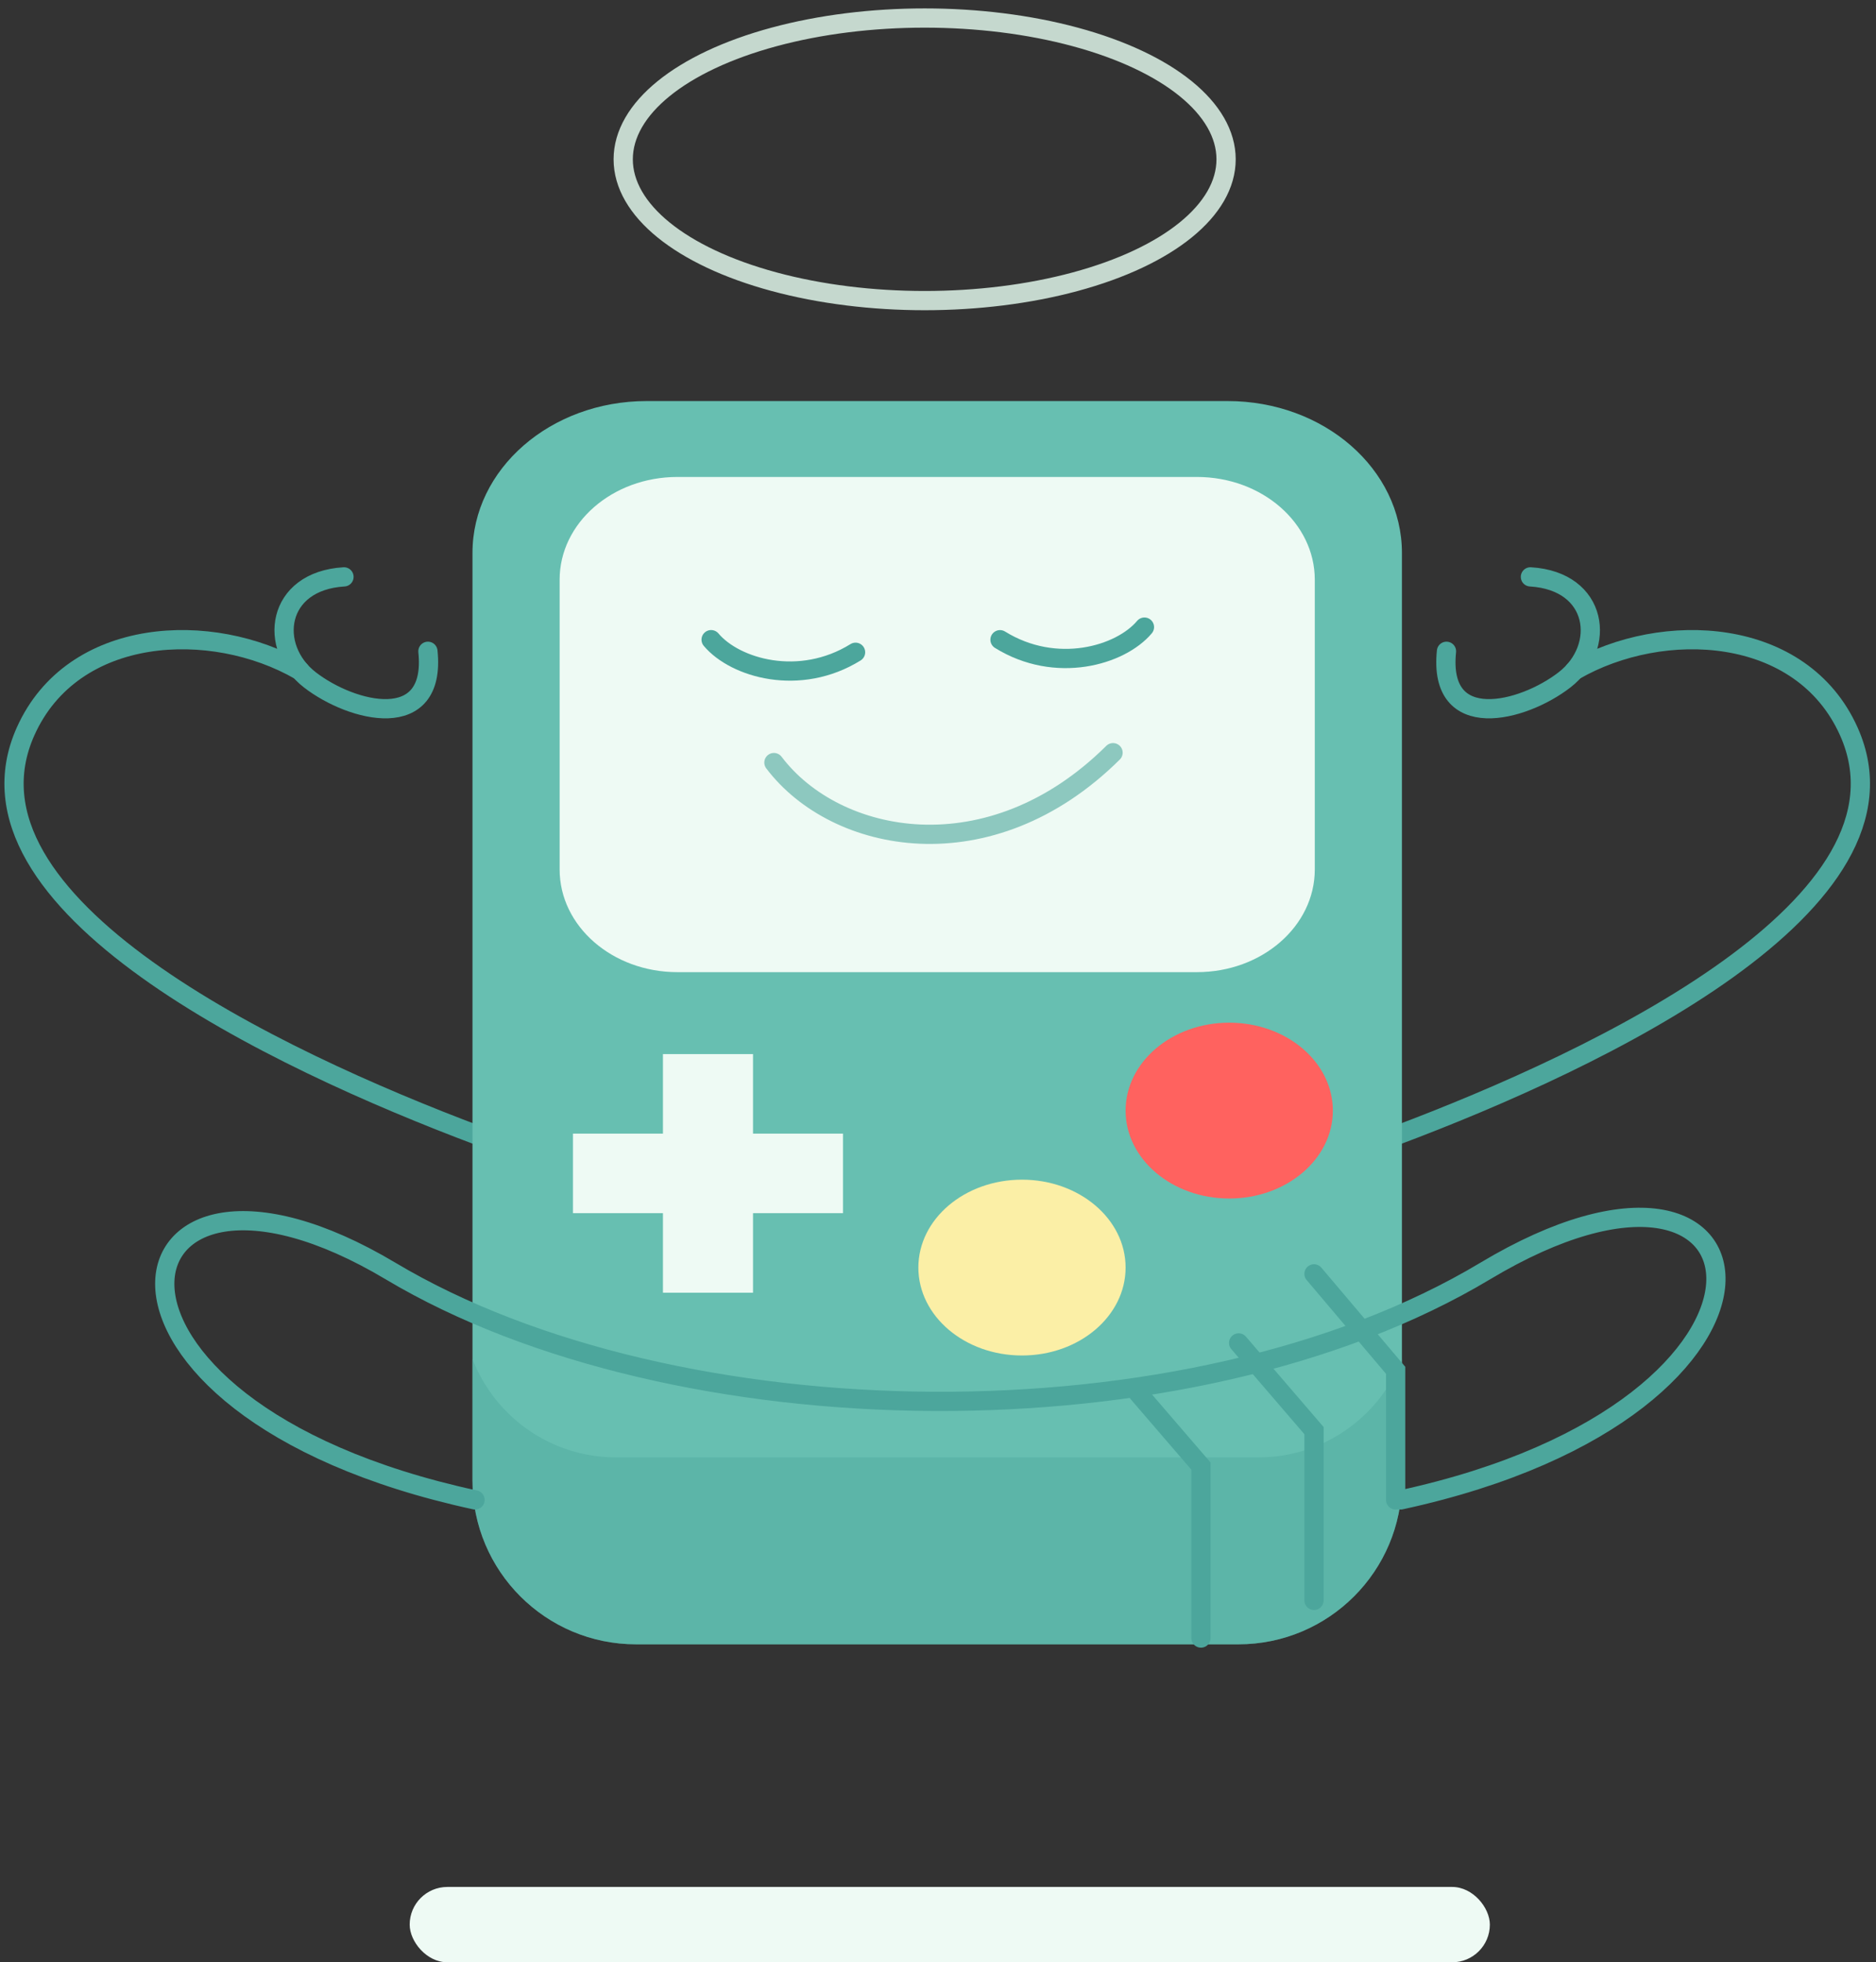
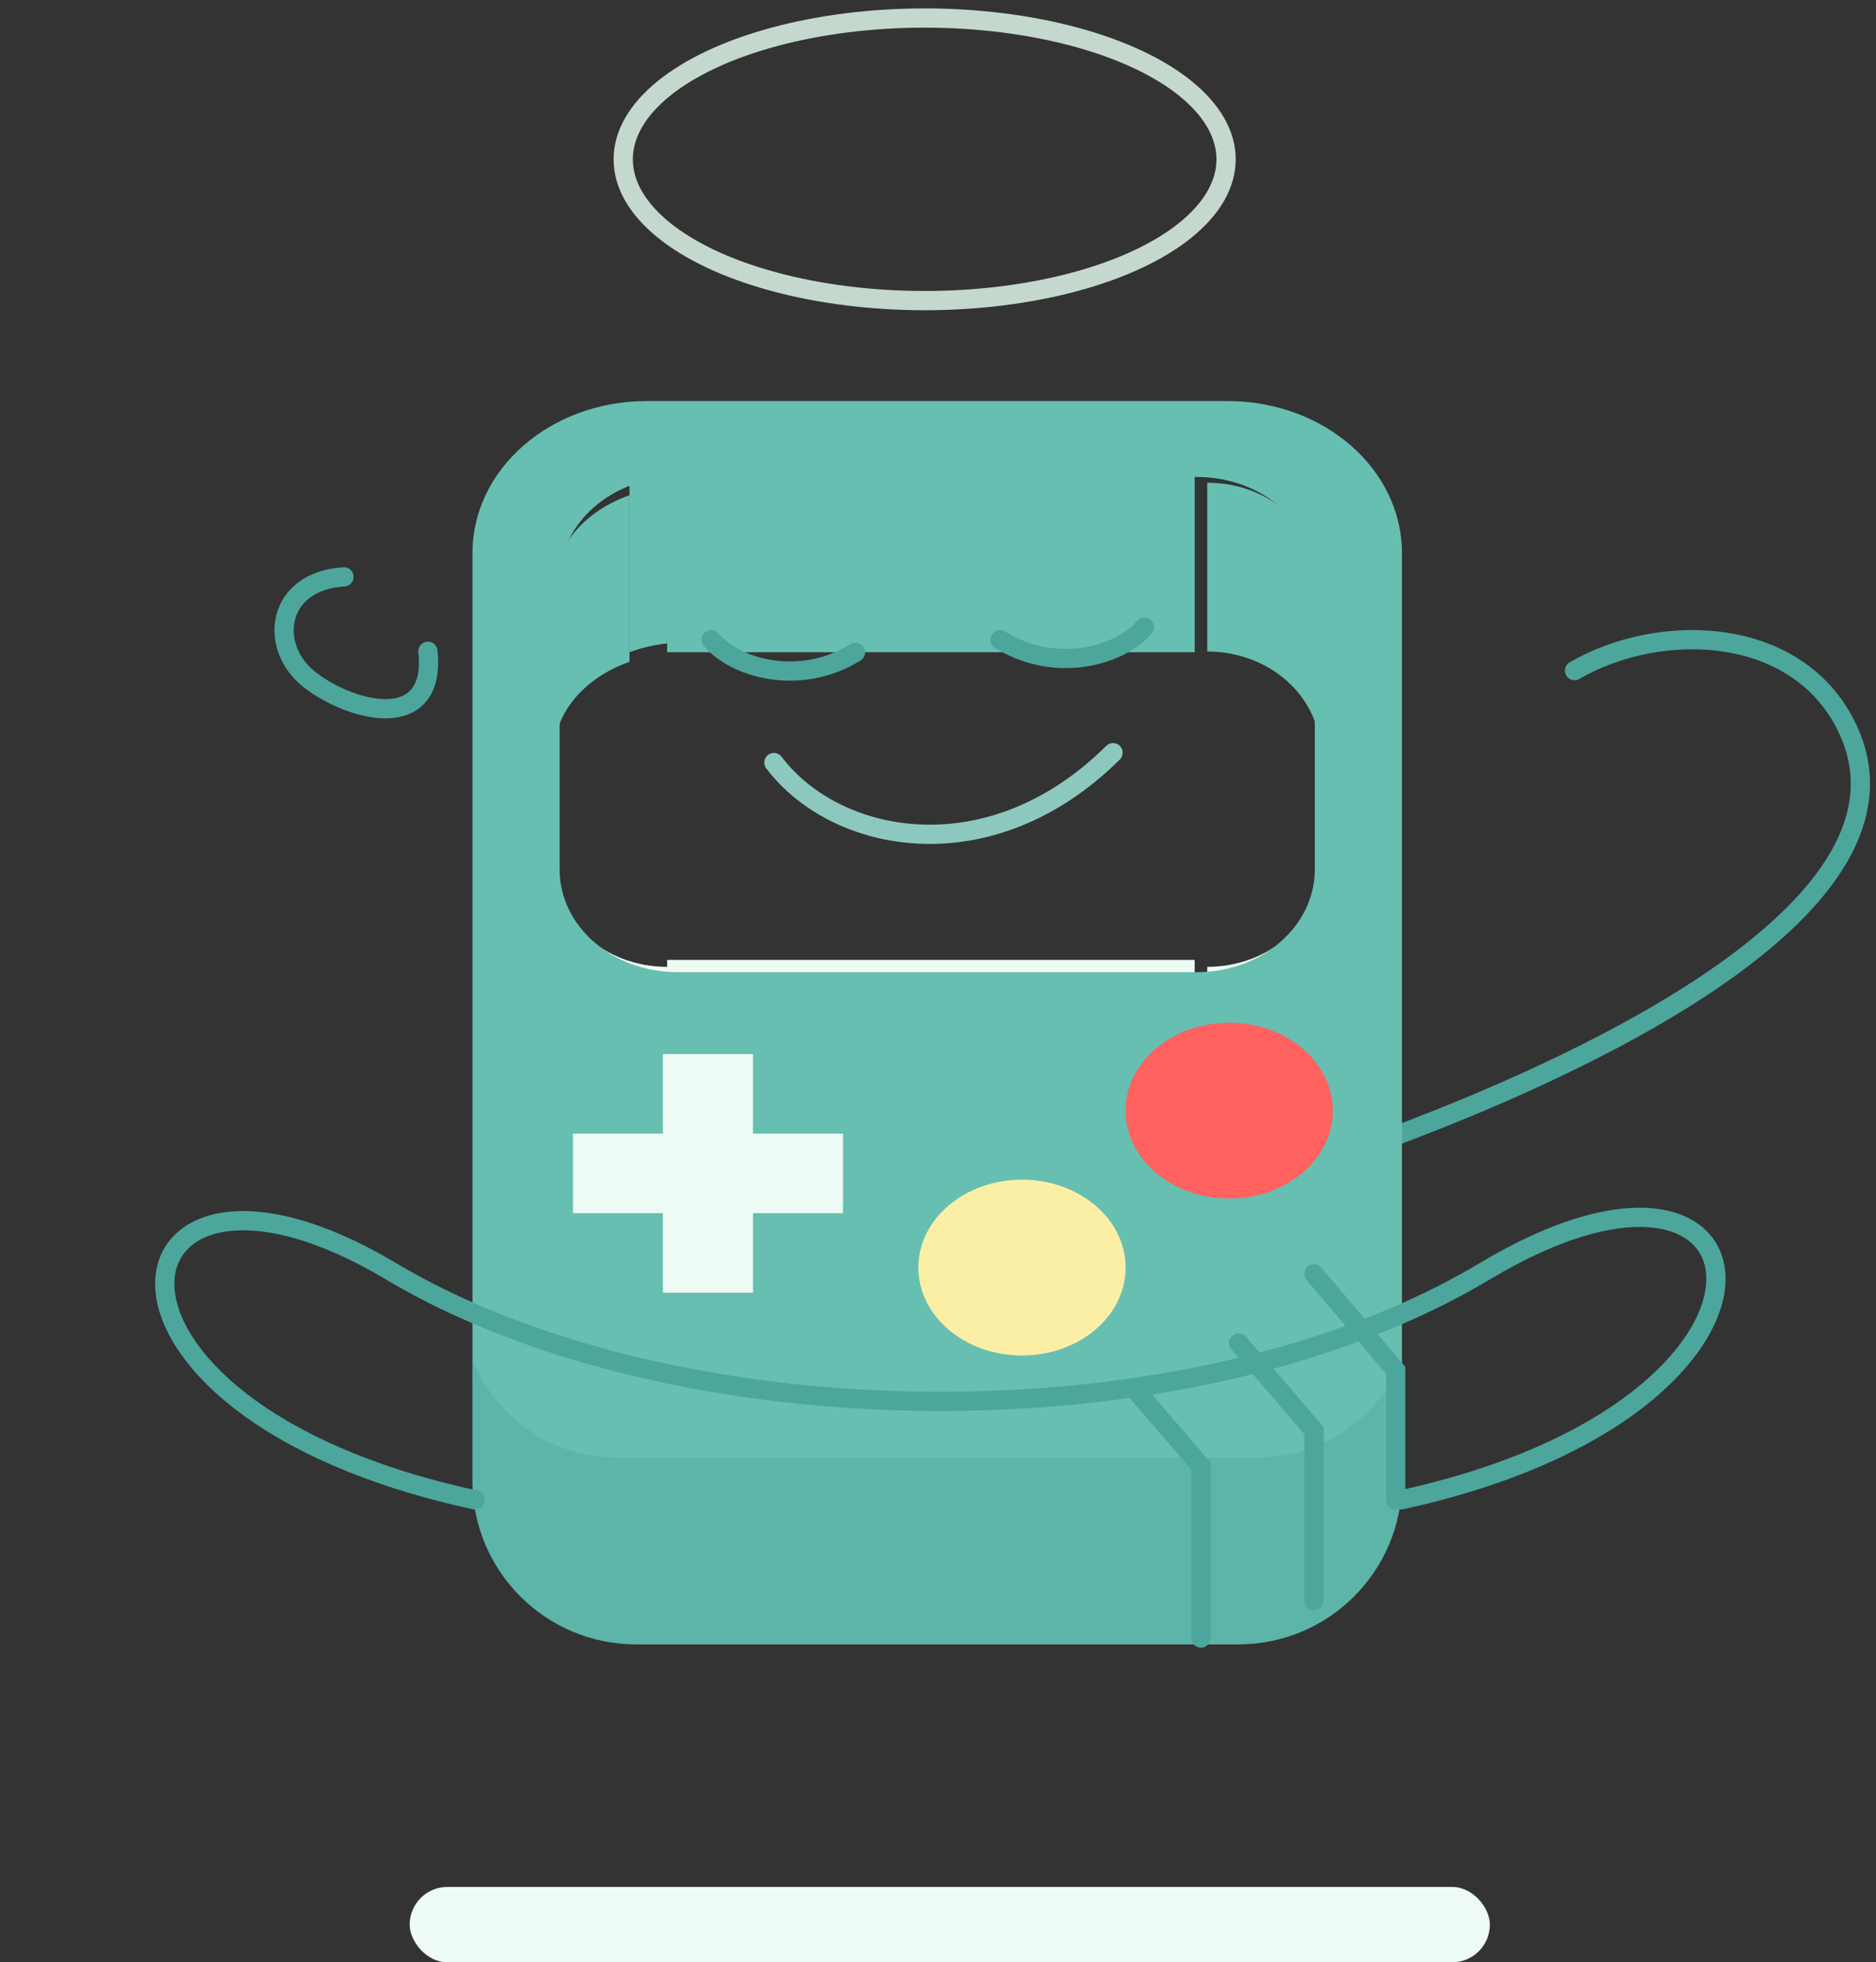
<svg xmlns="http://www.w3.org/2000/svg" width="195px" height="204px" viewBox="0 0 195 204" version="1.1">
  <rect x="0" y="0" width="195" height="204" fill="#333333" stroke="none" />
  <title>Group 254</title>
  <desc>Created with Sketch.</desc>
  <g id="Master" stroke="none" stroke-width="1" fill="none" fill-rule="evenodd">
    <g id="Desktop-04" transform="translate(-943, -1700)">
      <g id="Group-2-Copy" transform="translate(895, 1656)">
        <g id="Group-3" transform="translate(42, -7)">
          <g id="Group-254" transform="translate(7.169, 52.875)">
-             <path d="M48.595,116.194 C27.344,108.215 -6.51,92.051 1.489,74.167 C6.395,63.198 20.86,62.562 30.002,67.839" id="Stroke-1" stroke="#4CA69C" stroke-width="2" stroke-linecap="round" />
            <path d="M34.586,58.097 C27.499,58.526 26.669,65.42 31.043,68.805 C35.417,72.189 44.197,74.4 43.311,65.834" id="Stroke-3" stroke="#4CA69C" stroke-width="2" stroke-linecap="round" />
-             <path d="M155.35,58.097 C148.263,58.526 147.432,65.42 151.807,68.805 C156.181,72.189 164.96,74.4 164.075,65.834" id="Stroke-3-Copy" stroke="#4CA69C" stroke-width="2" stroke-linecap="round" transform="translate(156.63, 64.951) scale(-1, 1) translate(-156.63, -64.951) " />
            <path d="M143.901,116.194 C165.152,108.215 199.006,92.051 191.007,74.167 C186.101,63.198 171.636,62.562 162.494,67.839" id="Stroke-5" stroke="#4CA69C" stroke-width="2" stroke-linecap="round" />
            <polygon id="Fill-9" fill="#67BFB1" points="68.179 65.931 123.012 65.931 123.012 47.653 68.179 47.653" />
-             <path d="M69.893,65.931 L69.893,65.79 L69.893,65.642 L69.893,65.487 L69.893,65.33 L69.893,65.173 L69.893,65.019 L69.893,64.871 L69.893,64.731 L69.893,62.736 L69.893,60.622 L69.893,58.427 L69.893,56.193 L69.893,53.958 L69.893,51.764 L69.893,49.65 L69.893,47.656 C70.055,47.654 70.219,47.653 70.38,47.653 L70.38,65.927 C70.219,65.927 70.055,65.928 69.893,65.931" id="Fill-11" fill="#67BFB1" />
            <path d="M64.262,65.931 L64.262,65.78 L64.262,65.621 L64.262,65.456 L64.262,65.287 L64.262,65.119 L64.262,64.955 L64.262,64.796 L64.262,64.646 L64.262,62.625 L64.262,60.482 L64.262,58.258 L64.262,55.993 L64.262,53.729 L64.262,51.504 L64.262,49.361 L64.262,47.34 C65.86,46.739 67.625,46.388 69.484,46.347 L69.484,48.375 L69.484,50.526 L69.484,52.759 L69.484,55.032 L69.484,57.305 L69.484,59.537 L69.484,61.688 L69.484,63.717 L69.484,63.86 L69.484,64.01 L69.484,64.167 L69.484,64.327 L69.484,64.487 L69.484,64.644 L69.484,64.795 L69.484,64.938 C67.625,64.979 65.86,65.33 64.262,65.931" id="Fill-12" fill="#67BFB1" />
            <path d="M136.068,58.825 L136.068,76.375 C136.068,70.568 130.804,65.856 124.318,65.856 L124.318,48.306 C130.804,48.306 136.068,53.018 136.068,58.825" id="Fill-13" fill="#67BFB1" />
            <path d="M64.262,66.925 C59.641,68.559 56.429,72.176 56.429,76.375 L56.429,59.061 C56.429,54.862 59.641,51.245 64.262,49.611 L64.262,51.493 L64.262,53.489 L64.262,55.561 L64.262,57.67 L64.262,59.78 L64.262,61.85 L64.262,63.847 L64.262,65.729 L64.262,65.868 L64.262,66.016 L64.262,66.169 L64.262,66.326 L64.262,66.483 L64.262,66.637 L64.262,66.785 L64.262,66.925 Z" id="Fill-14" fill="#67BFB1" />
            <polygon id="Fill-18" fill="#EEFAF4" points="68.179 116.194 123.012 116.194 123.012 97.917 68.179 97.917" />
            <path d="M68.179,98.64 L68.179,116.194 C61.688,116.194 56.429,111.488 56.429,105.679 L56.429,88.125 C56.429,93.934 61.688,98.64 68.179,98.64" id="Fill-19" fill="#EEFAF4" />
-             <path d="M123.636,47.653 C130.499,47.653 136.068,52.447 136.068,58.355 L136.068,88.527 C136.068,94.435 130.499,99.222 123.636,99.222 L68.852,99.222 C61.99,99.222 56.429,94.435 56.429,88.527 L56.429,58.355 C56.429,52.447 61.99,47.653 68.852,47.653 L123.636,47.653 Z" id="Fill-20" fill="#EEFAF4" />
            <path d="M136.068,88.125 L136.068,105.679 C136.068,111.488 130.804,116.194 124.318,116.194 L124.318,98.64 C130.804,98.64 136.068,93.934 136.068,88.125" id="Fill-21" fill="#EEFAF4" />
            <path d="M137.373,116.194 L137.373,133.84 C137.373,138.873 132.55,142.958 126.606,142.958 C120.655,142.958 115.831,138.873 115.831,133.84 L115.831,116.194 C115.831,121.228 120.655,125.313 126.606,125.313 C132.55,125.313 137.373,121.228 137.373,116.194" id="Fill-27" fill="#FF625F" />
            <polygon id="Fill-28" fill="#EEFAF4" points="58.387 143.611 66.873 143.611 66.873 125.333 58.387 125.333" />
            <polygon id="Fill-29" fill="#EEFAF4" points="77.97 143.611 86.456 143.611 86.456 125.333 77.97 125.333" />
            <path d="M138.679,128.435 L138.679,146.875 C138.053,146.137 136.958,145.732 135.84,145.732 C135.248,145.732 134.649,145.845 134.109,146.085 L134.109,127.645 C134.649,127.405 135.248,127.292 135.84,127.292 C136.958,127.292 138.053,127.697 138.679,128.435" id="Fill-30" fill="#67BFB1" />
            <path d="M132.804,147.528 L132.804,129.316 C132.804,128.52 133.269,127.742 134.109,127.292 L134.109,145.504 C133.269,145.954 132.804,146.732 132.804,147.528" id="Fill-33" fill="#67BFB1" />
            <path d="M133.165,147.591 L133.165,129.25 C133.165,129.675 133.353,130.104 133.748,130.493 L133.748,148.833 C133.353,148.445 133.165,148.015 133.165,147.591" id="Fill-34" fill="#4CA69C" />
            <polygon id="Fill-36" fill="#67BFB1" points="94.943 149.485 94.943 149.486 94.943 131.209 94.943 131.208 94.943 133.343 94.943 135.606 94.943 137.954 94.943 140.346 94.943 142.737 94.943 145.087 94.943 147.35" />
            <polygon id="Fill-37" fill="#EEFAF4" points="68.179 150.792 76.665 150.792 76.665 132.514 68.179 132.514" />
            <path d="M57.001,88.514 C57.001,94.412 62.482,99.19 69.245,99.19 L123.243,99.19 C130.007,99.19 135.496,94.412 135.496,88.514 L135.496,58.394 C135.496,52.496 130.007,47.71 123.243,47.71 L69.245,47.71 C62.482,47.71 57.001,52.496 57.001,58.394 L57.001,88.514 Z M47.943,152.069 L47.943,55.609 L47.943,55.609 C47.943,46.891 56.053,39.819 66.051,39.819 L126.438,39.819 C136.444,39.819 144.554,46.891 144.554,55.609 L144.554,152.069 C144.554,161.458 136.942,169.069 127.554,169.069 L64.943,169.069 C55.554,169.069 47.943,161.458 47.943,152.069 Z" id="Fill-47" fill="#67BFB1" />
            <path d="M144.555,139.409 L144.554,152.069 C144.554,161.458 136.942,169.069 127.554,169.069 L64.943,169.069 C55.554,169.069 47.943,161.458 47.943,152.069 L47.942,139.41 C50.258,145.394 56.068,149.638 62.869,149.638 L62.869,149.638 L129.627,149.638 C136.429,149.638 142.239,145.393 144.555,139.409 Z" id="Combined-Shape" fill="#4CA69C" opacity="0.4" />
            <polyline id="Path-24" stroke="#4CA69C" stroke-width="2" stroke-linecap="round" points="117.137 142.958 123.665 150.542 123.665 168.417" />
            <path d="M126.606,104.444 C132.55,104.444 137.373,108.537 137.373,113.587 C137.373,118.63 132.55,122.722 126.606,122.722 C120.655,122.722 115.831,118.63 115.831,113.587 C115.831,108.537 120.655,104.444 126.606,104.444" id="Fill-26" fill="#FF625F" />
            <polygon id="Fill-48" fill="#EEFAF4" points="77.103 107.708 77.103 115.977 86.456 115.977 86.456 124.245 77.103 124.245 77.103 132.514 67.741 132.514 67.741 124.245 58.387 124.245 58.387 115.977 67.741 115.977 67.741 107.708" />
            <path d="M105.061,120.764 C111.015,120.764 115.831,124.856 115.831,129.899 C115.831,134.949 111.015,139.042 105.061,139.042 C99.107,139.042 94.29,134.949 94.29,129.899 C94.29,124.856 99.107,120.764 105.061,120.764" id="Fill-65" fill="#FBEFA6" />
            <path d="M143.927,137.618 C143.91,137.698 143.893,137.776 143.875,137.854 C143.893,137.776 143.91,137.698 143.927,137.618" id="Fill-50" fill="#67BFB1" />
            <path d="M141.995,141.572 C141.961,141.627 141.925,141.68 141.89,141.734 C141.925,141.68 141.961,141.627 141.995,141.572" id="Fill-66" fill="#67BFB1" />
            <path d="M141.997,142.879 C141.961,142.933 141.925,142.985 141.888,143.037 C141.925,142.985 141.961,142.933 141.997,142.879" id="Fill-67" fill="#67BFB1" />
            <path d="M141.935,142.97 L141.935,142.97 C141.94,142.962 141.945,142.954 141.95,142.947 C141.945,142.954 141.94,142.962 141.935,142.97" id="Fill-68" fill="#67BFB1" />
            <path d="M138.041,148.172 C138.03,148.177 138.02,148.184 138.011,148.189 C138.02,148.184 138.03,148.177 138.041,148.172" id="Fill-80" fill="#67BFB1" />
            <path d="M138.376,147.974 C138.145,148.115 137.912,148.253 137.675,148.387 C137.912,148.253 138.145,148.115 138.376,147.974" id="Fill-81" fill="#67BFB1" />
-             <path d="M136.79,148.141 C136.743,148.167 136.697,148.194 136.651,148.22 C136.697,148.194 136.743,148.167 136.79,148.141" id="Fill-82" fill="#67BFB1" />
-             <path d="M135.783,147.996 C135.54,148.122 135.293,148.245 135.047,148.365 C135.293,148.245 135.54,148.122 135.783,147.996" id="Fill-83" fill="#67BFB1" />
+             <path d="M135.783,147.996 C135.293,148.245 135.54,148.122 135.783,147.996" id="Fill-83" fill="#67BFB1" />
            <path d="M135.476,149.456 C135.436,149.476 135.395,149.497 135.353,149.516 C135.395,149.497 135.436,149.476 135.476,149.456" id="Fill-84" fill="#67BFB1" />
            <path d="M135.817,149.301 C135.551,149.428 135.283,149.551 135.013,149.671 C135.283,149.551 135.552,149.428 135.817,149.301" id="Fill-85" fill="#67BFB1" />
            <path d="M135.443,149.474 C135.424,149.482 135.404,149.491 135.386,149.499 C135.404,149.491 135.424,149.482 135.443,149.474" id="Fill-87" fill="#67BFB1" />
            <path d="M134.816,149.464 C134.781,149.478 134.744,149.493 134.708,149.508 C134.744,149.493 134.781,149.478 134.816,149.464" id="Fill-88" fill="#67BFB1" />
            <polyline id="Path-24-Copy" stroke="#4CA69C" stroke-width="2" stroke-linecap="round" points="127.581 137.736 135.415 146.854 135.415 164.5" />
            <polyline id="Path-24-Copy-2" stroke="#4CA69C" stroke-width="2" stroke-linecap="round" points="135.415 130.556 143.901 140.583 143.901 154.056" />
            <path d="M48.208,154.056 C3.458,144.363 9.897,112.641 39.432,130.264 C68.967,147.887 122.34,148.769 153.207,130.264 C184.075,111.76 189.182,144.363 144.431,154.056" id="Stroke-99" stroke="#4CA69C" stroke-width="2" stroke-linecap="round" />
            <rect id="Rectangle" fill="#EEFAF4" fill-rule="nonzero" style="mix-blend-mode: multiply;" x="41.415" y="194.292" width="112.278" height="7.833" rx="3.917" />
            <path d="M72.748,64.625 C75.24,67.587 81.945,69.545 87.762,65.935" id="Stroke-104" stroke="#4CA69C" stroke-width="2" stroke-linecap="round" />
            <path d="M117.79,63.319 C115.299,66.281 108.594,68.239 102.776,64.63" id="Stroke-105" stroke="#4CA69C" stroke-width="2" stroke-linecap="round" />
            <path d="M79.276,77.402 C85.685,85.884 101.707,89.097 114.526,76.375" id="Stroke-106" stroke="#8DC8BF" stroke-width="2" stroke-linecap="round" />
            <ellipse id="Oval" stroke="#C5D8CE" stroke-width="2" stroke-linecap="round" cx="94.943" cy="14.688" rx="31.333" ry="14.688" />
          </g>
        </g>
      </g>
    </g>
  </g>
</svg>